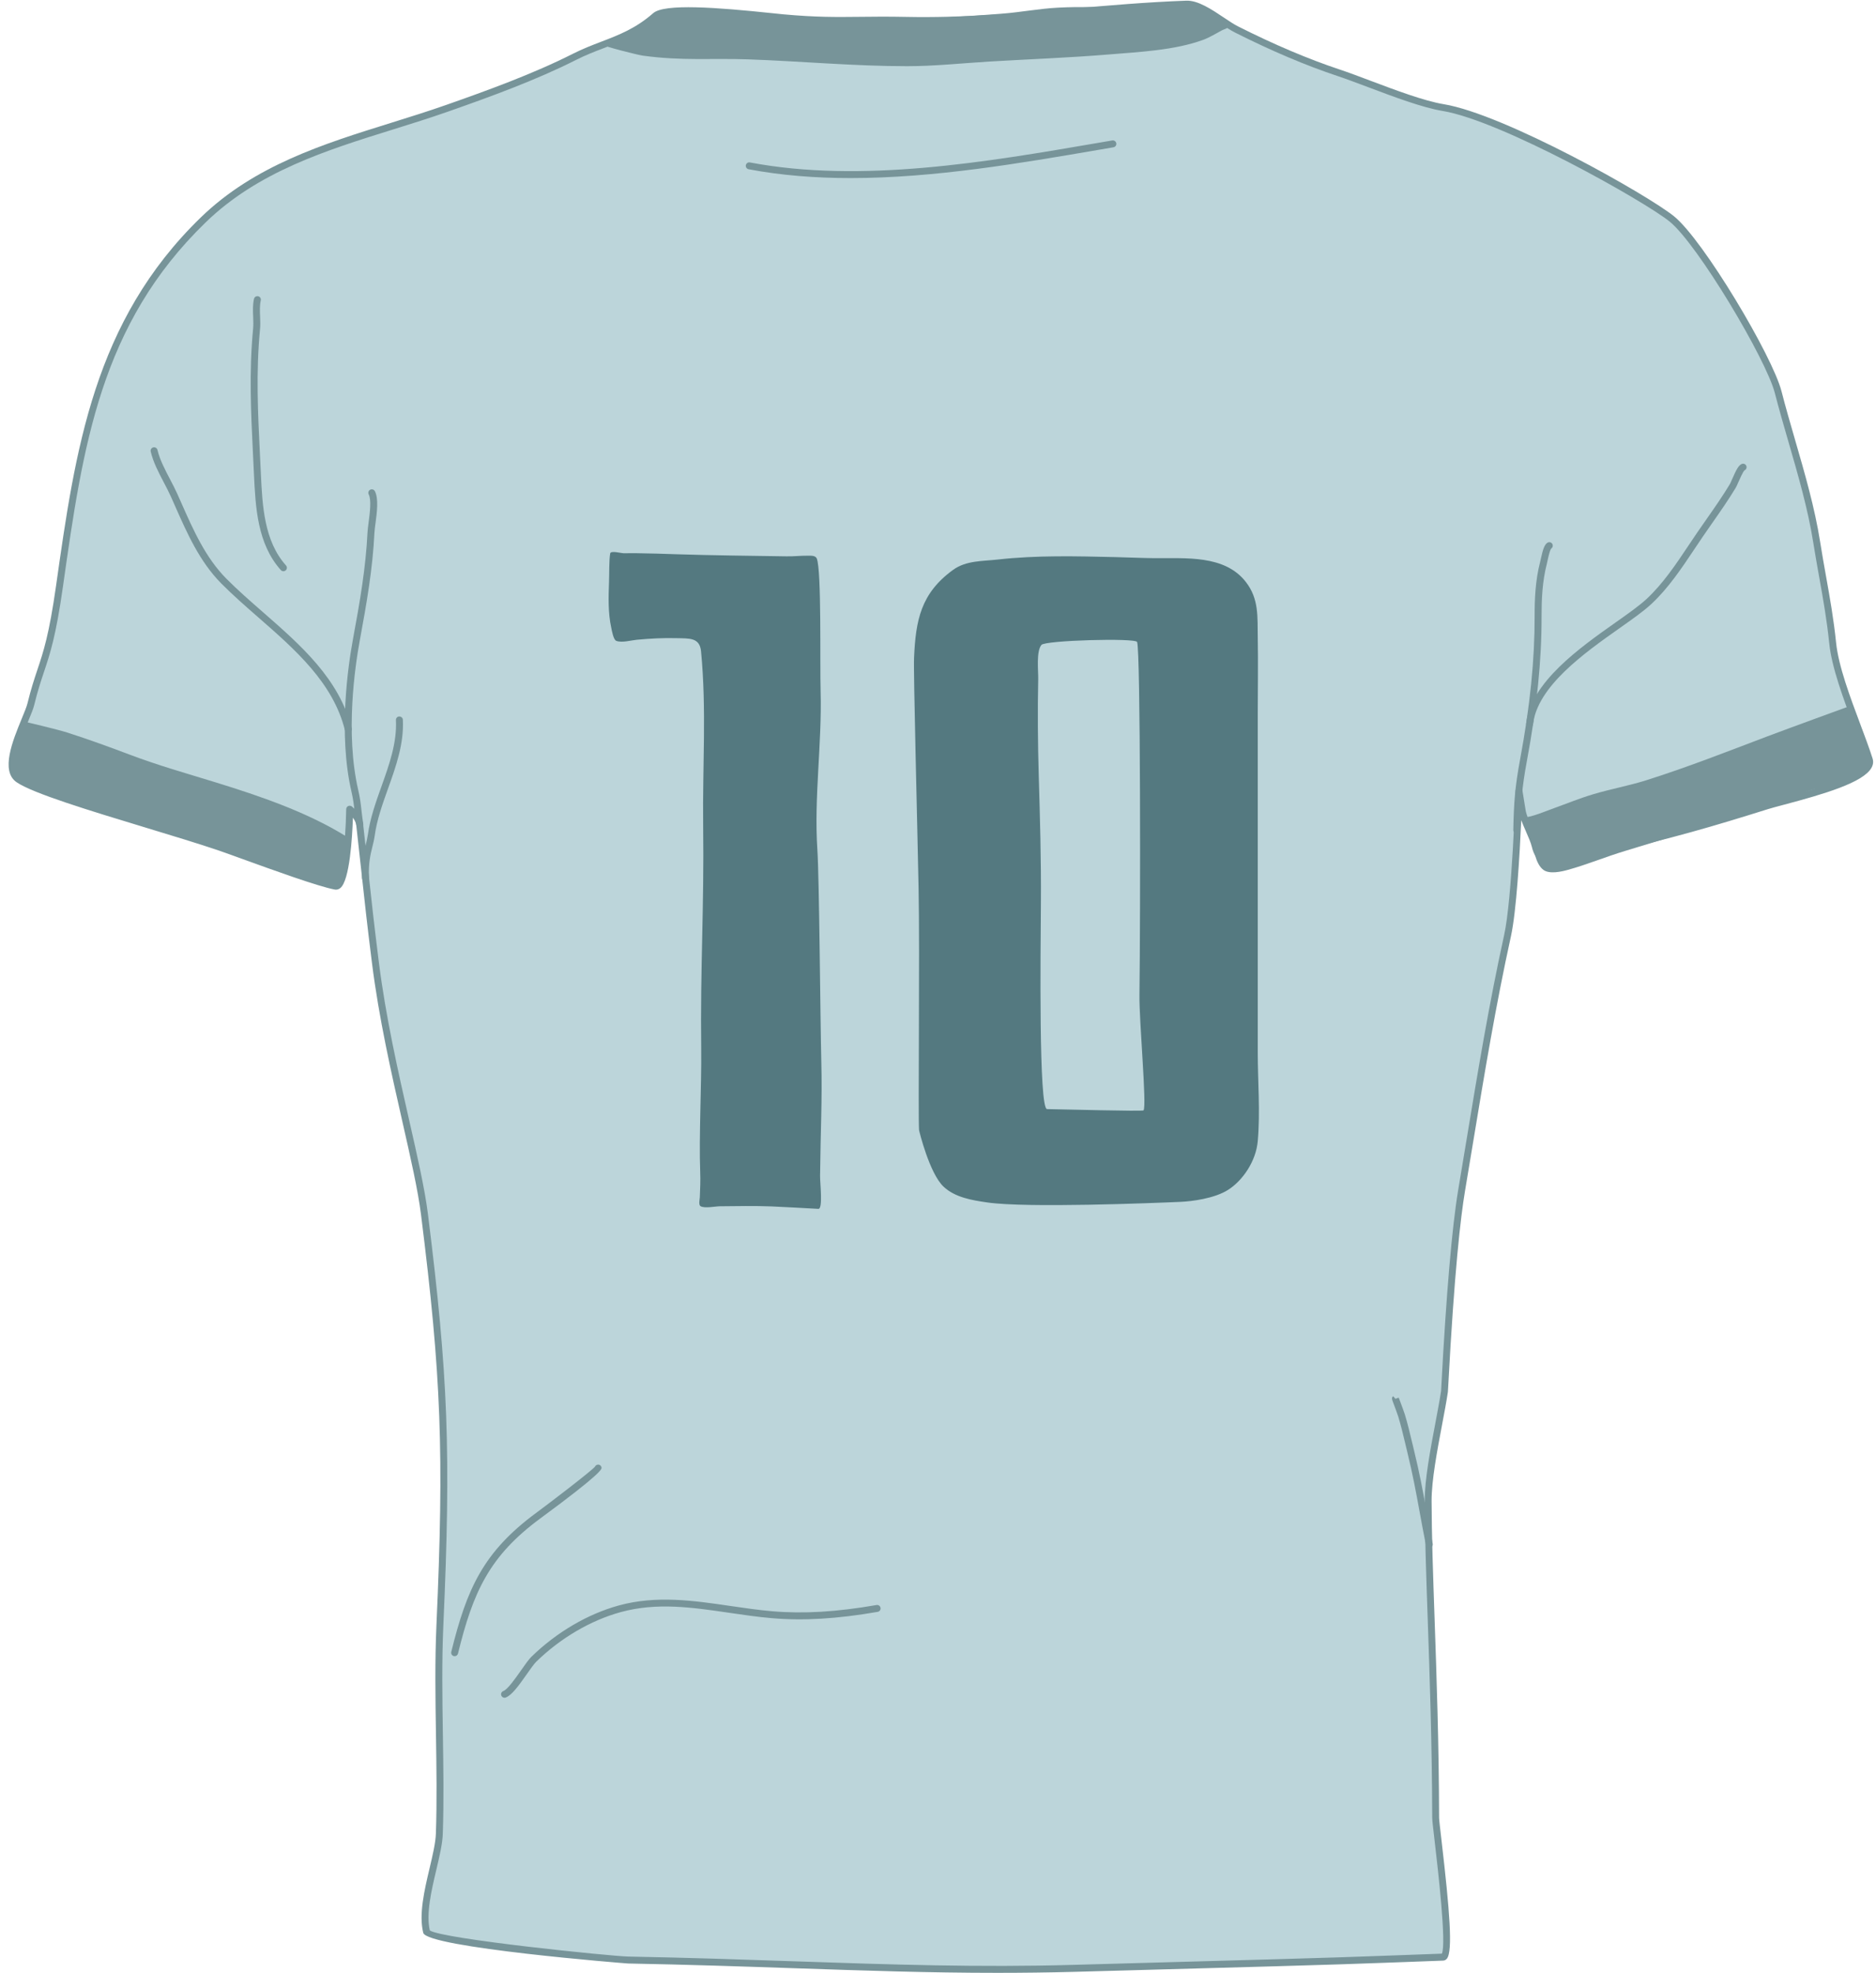
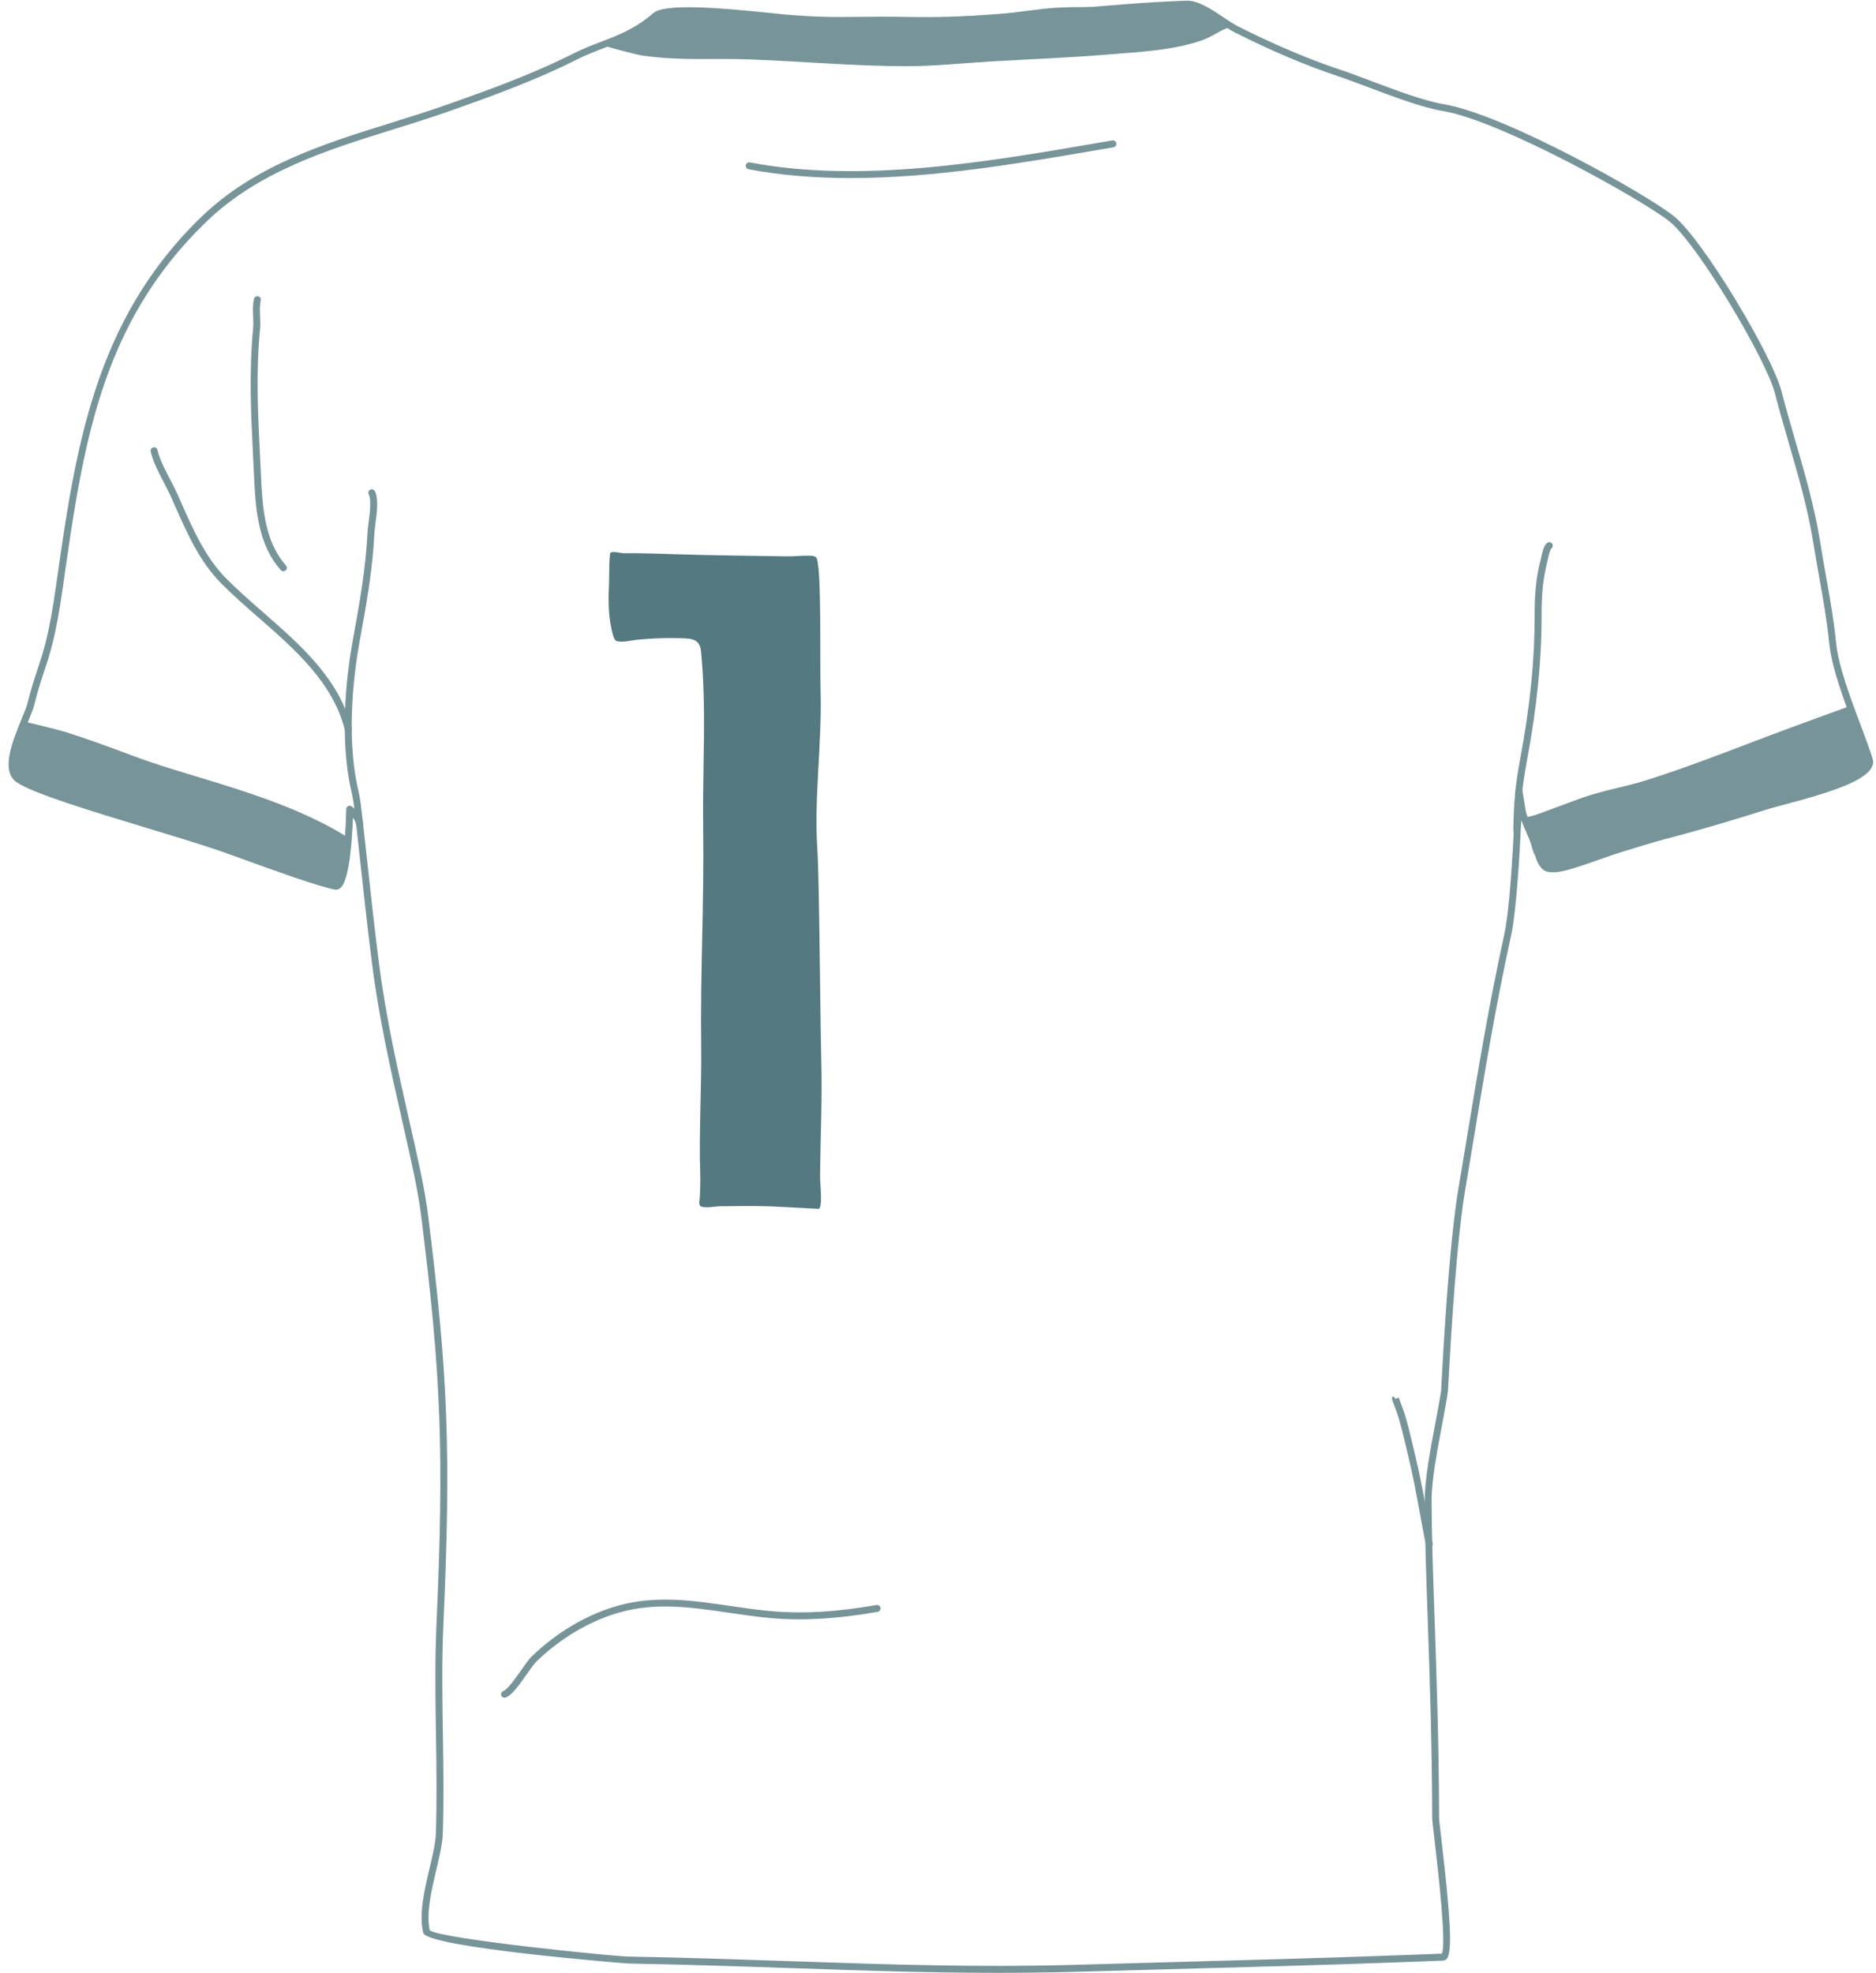
<svg xmlns="http://www.w3.org/2000/svg" height="1008.3" preserveAspectRatio="xMidYMid meet" version="1.0" viewBox="-4.4 -0.3 958.9 1008.3" width="958.9" zoomAndPan="magnify">
  <g>
    <g>
      <g id="change1_1">
-         <path clip-rule="evenodd" d="M5.08,398.01c-9.5-6.51,4.46-30.92,6.28-38.4c5.25-21.58,9.24-22.11,14.66-60.33 c10.19-71.77,19.43-134.85,73.49-187.24c34.53-33.46,81.01-41.71,124.66-57.03c22.19-7.79,45.41-16.31,65.09-26.29 c14.48-7.35,27.5-8.83,41.4-21c6.8-5.95,54.5,0.05,65.28,1.03c26.15,2.39,36.5,0.76,62.76,1.31c49.43,1.03,94-6.48,143.22-8.28 c7.95-0.29,18.91,9.53,25.68,12.94c16.95,8.55,34.64,16.31,52.36,22.2c14.11,4.69,38.65,15.32,53.28,17.73 c31.1,5.12,104.49,46.87,116.89,56.91c15.12,12.25,49.98,71.48,54.36,88.54c6.37,24.75,15.64,51.07,19.68,76.61 c2.97,18.77,6.26,33.04,8.18,51.64c1.81,17.64,13.64,43.39,18.72,59.51c3.4,10.81-41.6,20.27-52.5,23.69 c-30.43,9.57-50.21,15.16-81.44,22.34c-14.4,3.31-33.21,13.9-36.8-1.79c-1.13-4.88-5.9-13.13-6.68-18.02 c-0.08-0.42-1.65-10.15-1.65-10.15s-1.71,55.16-5.82,73.89c-9.58,43.63-16.09,86.28-23.5,130.37 c-5.42,32.29-8.64,102.06-8.73,102.59c-2.29,15.38-8.39,40.42-8.35,55.99c0.11,40.49,3.66,94.49,3.83,161.94 c0.01,4.85,9.48,70.92,3.76,71.22c-4.02,0.21-26.6,0.96-30.89,1.14c-27.22,1.15-131.86,3.85-157.67,4.6 c-74.41,2.17-140.81-2.61-227.86-4.22c-7.87-0.15-101.84-9.29-103.1-14.34c-3.62-14.39,6.06-37.24,6.51-50.22 c1.2-35.13-1.29-71.4,0.28-106.5c3.83-85.58,2.73-125.51-7.9-210.22c-3.62-28.85-18.86-79.07-25.06-128.53 c-3.91-31.09-4.59-40.24-8.02-70.41c-0.49-4.31-5.13-7.96-5.13-7.96s-0.7,40.54-7.3,39.31c-11.21-2.08-49.95-16.83-59.65-20.1 C76.05,421.93,17.08,406.23,5.08,398.01z" fill="#bcd5da" fill-rule="evenodd" />
-       </g>
+         </g>
      <g id="change2_7">
        <path d="M505.3,1008c-34.5,0-68.44-1.15-103.79-2.36c-26.75-0.91-54.42-1.85-84.78-2.41 c-1.01-0.02-102.91-8.14-104.79-15.68c-2.35-9.35,0.62-21.93,3.24-33.02c1.57-6.65,3.05-12.94,3.22-17.68 c0.57-16.69,0.3-33.94,0.04-50.63c-0.29-18.42-0.59-37.46,0.24-55.89c3.95-88.12,2.48-127.36-7.89-209.92 c-1.56-12.4-5.25-28.68-9.53-47.52c-5.63-24.79-12-52.88-15.53-81.01c-2.52-20.03-3.67-30.73-5.14-44.26 c-0.79-7.35-1.67-15.43-2.89-26.16c-0.15-1.34-0.87-2.68-1.71-3.84c-0.35,10.24-1.66,32.05-6.42,35.94 c-1.09,0.89-2.16,0.92-2.86,0.78c-8.43-1.56-31.88-10.07-47.39-15.69c-5.47-1.98-9.97-3.62-12.5-4.47 c-10.13-3.41-22.98-7.31-36.58-11.44c-28.43-8.62-57.82-17.54-66.16-23.26l0,0c-8.37-5.74-1.99-21.24,2.67-32.57 c1.33-3.23,2.48-6.02,2.89-7.71c1.81-7.42,3.47-12.39,5.07-17.19c3.09-9.22,6-17.93,9.55-42.96 c9.86-69.49,19.18-135.13,74.02-188.26c27.38-26.54,62.72-37.55,96.88-48.2c9.36-2.92,19.04-5.94,28.42-9.23 c20.76-7.29,44.61-15.92,64.88-26.19c4.99-2.53,9.81-4.38,14.47-6.16c9.06-3.47,17.61-6.75,26.56-14.59 c5.72-5,32.58-2.95,60.76,0.01c2.45,0.26,4.46,0.47,5.85,0.6c16.66,1.52,26.98,1.4,38.94,1.27c6.66-0.08,14.22-0.16,23.7,0.03 c29.29,0.6,57.54-1.85,84.86-4.22c18.81-1.64,38.27-3.33,58.26-4.06c6.05-0.3,13.19,4.54,19.47,8.74 c2.61,1.74,5.07,3.39,7.07,4.39c18.42,9.29,35.96,16.73,52.12,22.1c4.39,1.46,9.81,3.5,15.53,5.66 c12.91,4.86,27.54,10.37,37.48,12.01c31.1,5.12,104.17,46.3,117.72,57.28c15.03,12.17,50.32,71.4,54.96,89.47 c2.08,8.11,4.55,16.59,6.92,24.79c4.95,17.07,10.07,34.73,12.79,51.98c1.02,6.42,2.07,12.31,3.09,18.03 c1.97,11.01,3.83,21.41,5.1,33.71c1.22,11.93,7.18,27.79,12.43,41.79c2.38,6.33,4.62,12.32,6.22,17.38 c0.49,1.56,0.31,3.15-0.55,4.7c-4.16,7.58-24.37,13.49-44.72,18.89c-3.54,0.94-6.49,1.72-8.38,2.32 c-28.47,8.95-48.91,14.87-81.58,22.37c-3.03,0.69-6.36,1.75-9.58,2.78c-8.81,2.8-17.92,5.7-23.89,2.28 c-2.74-1.56-4.57-4.31-5.46-8.18c-0.48-2.09-1.79-5.08-3.05-7.96c-0.83-1.91-1.68-3.85-2.37-5.68 c-0.8,17.77-2.48,46.61-5.28,59.35c-7.77,35.39-13.41,69.48-19.38,105.57c-1.35,8.2-2.72,16.43-4.11,24.71 c-2.18,13.01-5.44,40.87-8.56,99.69c-0.1,1.81-0.16,2.84-0.17,2.9c-0.72,4.82-1.81,10.6-2.97,16.73 c-2.52,13.33-5.38,28.44-5.36,38.97c0.05,17.62,0.74,37.52,1.54,60.57c1.03,29.67,2.2,63.29,2.3,101.37 c0,1.05,0.56,5.8,1.26,11.83c4.1,35.29,5.86,56.45,2.7,60.19c-0.64,0.76-1.37,0.95-1.88,0.97c-2.46,0.13-11.86,0.46-19.78,0.74 c-5.03,0.18-9.47,0.33-11.13,0.4c-20.13,0.85-82.74,2.55-124.18,3.68c-14.69,0.4-26.78,0.73-33.52,0.92 C531.39,1007.84,518.3,1008,505.3,1008z M215.29,986.32c6.66,4.45,92.91,13.2,101.5,13.36c30.39,0.56,58.07,1.51,84.84,2.42 c48.63,1.66,94.56,3.21,142.94,1.81c6.73-0.2,18.83-0.53,33.52-0.93c41.42-1.12,104.02-2.83,124.13-3.68 c1.67-0.07,6.12-0.23,11.16-0.4c7.44-0.26,16.18-0.57,19.22-0.71c2.41-5.02-1.99-42.83-3.66-57.24 c-0.84-7.22-1.28-11.04-1.28-12.23c-0.1-38.03-1.26-71.62-2.29-101.26c-0.8-23.08-1.49-43.01-1.54-60.68 c-0.02-10.87,2.87-26.15,5.42-39.63c1.15-6.09,2.24-11.84,2.96-16.62c0-0.09,0.05-1.01,0.13-2.54 c2.48-46.68,5.45-81.29,8.6-100.09c1.39-8.28,2.75-16.5,4.11-24.7c5.98-36.14,11.62-70.28,19.41-105.76 c4.03-18.35,5.76-73.02,5.78-73.57c0.03-0.91,0.74-1.65,1.66-1.71c0.84-0.07,1.72,0.58,1.86,1.49c0,0,1.56,9.67,1.64,10.12 c0.39,2.44,1.93,5.95,3.41,9.35c1.39,3.17,2.7,6.17,3.26,8.59c0.66,2.9,1.89,4.83,3.76,5.89c4.62,2.64,12.98-0.02,21.06-2.58 c3.29-1.04,6.69-2.12,9.86-2.85c32.56-7.48,52.93-13.37,81.31-22.3c1.94-0.61,4.93-1.41,8.54-2.36 c13.54-3.6,38.74-10.29,42.52-17.17c0.5-0.92,0.4-1.54,0.27-1.93c-1.56-4.97-3.79-10.91-6.15-17.2 c-5.33-14.2-11.37-30.29-12.64-42.67c-1.25-12.16-3.1-22.5-5.06-33.44c-1.03-5.74-2.08-11.66-3.11-18.1 c-2.69-17.03-7.78-34.58-12.7-51.55c-2.38-8.22-4.85-16.73-6.95-24.9c-4.43-17.24-39.47-76.03-53.76-87.6 c-12.99-10.52-86.13-51.62-116.06-56.54c-10.28-1.69-25.09-7.27-38.15-12.19c-5.7-2.14-11.08-4.17-15.4-5.61 c-16.32-5.43-34.02-12.93-52.6-22.3c-2.19-1.1-4.74-2.81-7.44-4.61c-5.55-3.71-12.41-8.29-17.38-8.14 c-19.9,0.73-39.31,2.42-58.08,4.05c-27.4,2.38-55.73,4.84-85.24,4.23c-9.42-0.2-16.94-0.11-23.58-0.04 c-12.06,0.14-22.47,0.25-39.3-1.28c-1.4-0.13-3.42-0.34-5.9-0.6c-13.04-1.37-52.71-5.54-58.05-0.86 c-9.42,8.26-18.26,11.64-27.62,15.23c-4.58,1.75-9.31,3.57-14.14,6.02c-20.46,10.37-44.44,19.05-65.31,26.38 c-9.44,3.32-19.15,6.34-28.54,9.27c-33.77,10.53-68.69,21.41-95.47,47.36C46.78,165.6,37.97,227.67,27.77,299.53 c-3.59,25.36-6.56,34.21-9.69,43.59c-1.58,4.73-3.22,9.63-4.99,16.91c-0.47,1.95-1.67,4.86-3.06,8.22 c-3.72,9.04-9.95,24.18-3.95,28.3l0,0c7.89,5.41,38.33,14.64,65.19,22.79c13.63,4.13,26.5,8.04,36.68,11.47 c2.54,0.86,7.07,2.5,12.57,4.49c15.41,5.59,38.69,14.03,46.83,15.54c2.44-1.11,4.88-18.33,5.21-37.6c0.01-0.67,0.4-1.28,1.01-1.57 c0.61-0.29,1.33-0.21,1.86,0.21c0.21,0.17,5.22,4.16,5.79,9.15c1.22,10.75,2.09,18.83,2.89,26.19c1.46,13.52,2.62,24.2,5.13,44.2 c3.51,27.96,9.86,55.96,15.47,80.67c4.3,18.93,8.01,35.29,9.59,47.86c10.39,82.81,11.87,122.16,7.91,210.52 c-0.82,18.33-0.52,37.32-0.24,55.68c0.26,16.73,0.53,34.03-0.04,50.8c-0.17,5.1-1.7,11.55-3.31,18.38 C216.13,965.89,213.31,977.83,215.29,986.32z" fill="#779499" />
      </g>
    </g>
    <g id="change2_10">
      <path d="M140.47,291.65c-0.49,0-0.97-0.2-1.32-0.59c-12.06-13.44-12.95-32.3-13.74-48.94l-0.47-9.71 c-1.07-21.87-2.09-42.52,0.05-64.94c0.17-1.81,0.09-3.79,0.01-5.89c-0.13-3.08-0.25-6.27,0.44-9.16c0.23-0.95,1.18-1.53,2.14-1.31 c0.95,0.23,1.54,1.19,1.31,2.14c-0.58,2.4-0.46,5.34-0.35,8.18c0.09,2.13,0.18,4.33-0.02,6.37c-2.12,22.17-1.11,42.7-0.04,64.43 l0.47,9.72c0.76,16.05,1.62,34.24,12.84,46.74c0.65,0.73,0.59,1.85-0.14,2.5C141.31,291.5,140.89,291.65,140.47,291.65z" fill="#779499" />
    </g>
    <g id="change2_13">
-       <path d="M227.99,846.16c-0.14,0-0.28-0.02-0.42-0.05c-0.95-0.23-1.53-1.19-1.3-2.14 c7.92-32.32,16.44-51.2,43.43-71.08c5.61-4.13,27.81-21.02,30-23.58c0.24-0.54,0.73-0.94,1.35-1.04c0.95-0.17,1.87,0.51,2.02,1.48 c0.11,0.73,0.42,2.68-31.28,25.99c-26.11,19.24-34.38,37.6-42.09,69.07C229.51,845.62,228.78,846.16,227.99,846.16z" fill="#779499" />
-     </g>
+       </g>
    <g id="change2_6">
      <path d="M253.49,867.41c-0.72,0-1.39-0.44-1.66-1.15c-0.34-0.92,0.12-1.94,1.04-2.28c2.23-0.84,6.2-6.5,9.09-10.63 c2.09-2.99,3.9-5.56,5.34-6.97c12.84-12.48,28.67-21.76,44.59-26.14c19.22-5.29,38.47-2.47,57.08,0.26 c6.98,1.02,14.21,2.08,21.31,2.69c16.01,1.38,32.96,0.37,53.35-3.18c0.96-0.19,1.88,0.48,2.05,1.44c0.17,0.96-0.48,1.88-1.44,2.05 c-20.7,3.6-37.95,4.62-54.26,3.22c-7.22-0.62-14.49-1.69-21.53-2.72c-19.09-2.8-37.11-5.44-55.62-0.35 c-15.35,4.22-30.65,13.2-43.06,25.26c-1.2,1.17-3,3.74-4.91,6.46c-4.39,6.26-7.73,10.78-10.76,11.92 C253.9,867.38,253.69,867.41,253.49,867.41z" fill="#779499" />
    </g>
    <g id="change3_2">
      <path clip-rule="evenodd" d="M307.49,282.56c0.27-1.6,5.7-0.1,6.71-0.11c2.27-0.04,4.52-0.04,6.78-0.01c6.9,0.07,13.8,0.32,20.68,0.54 c18.62,0.6,37.27,0.77,55.9,1.06c4.28,0.07,6.76-0.36,11.04-0.33c1.43,0.01,3.86-0.18,4.51,1.48c2.46,6.41,1.53,52.95,1.94,68.01 c0.71,26.86-3.42,53.94-1.66,80.75c1,15.16,1.48,87.19,2.01,108.11c0.52,19.73-0.38,35.25-0.63,58.66 c-0.04,3.45,1.56,16.94-0.87,16.82c-6.99-0.36-17.06-0.98-23.88-1.25c-8.82-0.34-17.67-0.16-26.5-0.07 c-2.27,0.02-7.94,1.21-9.88-0.08c-1.05-0.7-0.37-3.56-0.33-4.55c0.19-4.29,0.37-8.6,0.2-12.89c-0.7-17.79,0.72-44.59,0.51-62.41 c-0.52-42.35,1.53-71.81,1-114.98c-0.37-30.2,1.8-58.54-1.08-88.71c-0.67-7.14-6.05-6.57-12.29-6.74 c-6.92-0.19-13.69,0.17-20.59,0.82c-2.92,0.27-7.52,1.65-10.44,0.56c-1.51-0.56-2.32-5.48-2.59-6.78 c-1.63-7.36-1.43-15.7-1.13-23.22C307.06,293.06,306.87,286.35,307.49,282.56z" fill="#547980" fill-rule="evenodd" />
    </g>
    <g id="change2_1">
      <path clip-rule="evenodd" d="M774.55,417.45c3.53,0.09,12.01-3.51,15.24-4.66c7.23-2.57,12.72-4.93,20.06-7.13 c8.92-2.68,18.12-4.32,27.03-7.12c20.83-6.55,41.32-14.62,61.75-22.36c10.71-4.06,42.52-15.64,42.52-15.64s3.1,5.58,3.7,6.74 c2.53,5.02,5.42,12.93,6.39,18.59c1.59,9.12-11.38,11.78-17.86,14.53c-1.8,0.77-10.95,2.66-13.34,3.55 c-2.96,1.11-5.96,2.16-8.95,3.23c-27.98,9.98-56.41,18.88-84.85,27.43c-9.85,2.96-19.39,6.96-29.3,9.69 c-3.18,0.88-9.3,2.29-12.4,0.02c-4.19-3.06-5.2-11.29-6-16C778.02,425.13,774.79,420.63,774.55,417.45z" fill="#779499" fill-rule="evenodd" />
    </g>
    <g id="change2_14">
      <path clip-rule="evenodd" d="M605,1.78c4.38,1.01,10.82,5.65,14.43,8.17c0.65,0.45,4.25,2.31,4,3.37c-0.2,0.89-2.46,1.46-3.15,1.83 c-3.2,1.69-6.3,3.67-9.71,4.92c-14.58,5.36-32.78,6.19-48.13,7.46c-20.3,1.69-40.79,2.41-61.13,3.63 c-13.98,0.84-27.89,2.36-41.92,2.37c-27.12,0.02-54.5-2.56-81.62-3.5c-18.19-0.64-33.49,0.85-53.46-1.87 c-3.06-0.42-20.67-4.95-19.76-5.34c0,0,2.89-1.56,3.7-2c3.42-1.84,8.32-2.82,11.57-4.94c4.52-2.93,9.25-7.36,14.28-9.28 c4.05-1.54,9.53-0.5,13.72-0.43c9.07,0.15,18.11,0.19,27.19,0.71c20.96,1.19,41.99,3.57,63.02,3.17 c23.2-0.44,46.83-1.56,69.96-3.38c9.52-0.75,18.93-2.57,28.46-3.06C559.04,2.42,582.42,5.25,605,1.78z" fill="#779499" fill-rule="evenodd" />
    </g>
    <g id="change2_11">
      <path clip-rule="evenodd" d="M173.64,427.86c-20.48-12.96-45.21-21.33-68.24-28.43c-14.52-4.47-28.97-8.55-43.18-13.92 c-10.66-4.03-21.25-7.88-32.1-11.37c-5.32-1.71-22.11-5.63-22.11-5.63S4.88,382,3.39,386.32c-0.69,2.01-2.52,7.15-0.68,8.87 c3.1,2.88,7.08,5.71,10.91,7.08c8.59,3.07,17.55,6.61,26.25,9.36c34.34,10.86,65.46,22,98.93,31.29 c7.02,1.95,13.82,4.52,20.59,7.18c1.49,0.59,5.83,3.21,7.52,2.62c0.95-0.33,3.8-4.32,3.83-5.06 C171.16,441.64,173.8,433.9,173.64,427.86z" fill="#779499" fill-rule="evenodd" />
    </g>
    <g id="change3_1">
-       <path clip-rule="evenodd" d="M465.13,453.93c-0.68-34.95-2.67-109.98-2.32-118.04c0.84-19.13,3.43-32.97,19.97-44.95 c6.62-4.8,15-4.39,22.77-5.26c20.07-2.25,39.96-1.71,60.12-1.25c6.71,0.15,13.42,0.49,20.12,0.55 c15.67,0.16,35.73-1.84,46.6,12.14c6.8,8.73,5.91,17.92,6.1,28.4c0.24,13.66,0,25.08,0,38.75v173.25c0,15.36,1.33,30.07,0,45.38 c-0.9,10.33-7.72,20.19-15.12,24.9c-7.13,4.53-18.77,5.91-24.39,6.16c-14.2,0.63-78.66,3.21-98.68,0.31 c-7.75-1.12-16.55-2.52-22.46-8.13c-7.19-6.84-12.44-28.46-12.47-28.86C464.83,570.17,465.78,486.72,465.13,453.93z M530.79,566.55c-4.29-0.06-3.32-80.4-3.14-105.58c0.16-21.72-0.47-43.38-1.11-65.09c-0.48-16.39-0.61-32.9-0.27-49.3 c0.08-3.83-1.1-14.01,1.66-17.29c1.96-2.34,48.08-3.62,48.89-1.48c1.78,4.73,1.73,139.11,1.2,180.45 c-0.18,13.47,3.8,56.46,2.1,58.93C579.71,567.8,538.54,566.65,530.79,566.55z" fill="#547980" fill-rule="evenodd" />
-     </g>
+       </g>
    <g id="change2_2">
      <path d="M770.89,425.72c-0.01,0-0.02,0-0.04,0c-0.98-0.02-1.76-0.83-1.74-1.81c0.29-13.83,0.83-21.87,3.44-35.89 c5.13-27.53,7.51-50.89,7.46-73.52c-0.01-8.27,0.32-18.02,2.84-27.72c0.06-0.22,0.13-0.59,0.24-1.06 c1.11-5.17,1.98-7.94,3.67-8.74c0.88-0.42,1.94-0.05,2.36,0.84c0.39,0.82,0.09,1.8-0.67,2.27c-0.48,0.6-1.12,2.75-1.89,6.38 c-0.12,0.54-0.21,0.96-0.27,1.21c-2.42,9.3-2.74,18.78-2.73,26.82c0.05,22.85-2.35,46.42-7.52,74.18 c-2.56,13.77-3.09,21.69-3.38,35.32C772.65,424.95,771.86,425.72,770.89,425.72z" fill="#779499" />
    </g>
    <g id="change2_3">
-       <path d="M777.45,371.42c-0.07,0-0.14,0-0.21-0.01c-0.97-0.11-1.67-0.99-1.56-1.96c2.46-21.07,27.35-38.64,45.52-51.47 c6.58-4.65,12.28-8.67,16.02-12.14c8.38-7.77,15.07-17.79,21.54-27.48c1.43-2.14,2.85-4.27,4.28-6.36 c1.58-2.31,3.2-4.63,4.83-6.95c4.07-5.82,8.27-11.84,11.9-17.86c0.26-0.43,0.65-1.35,1.12-2.43c2.23-5.11,3.43-7.35,5.07-7.95 c0.93-0.34,1.94,0.13,2.27,1.05c0.32,0.88-0.09,1.84-0.93,2.22c-0.81,0.69-2.46,4.47-3.17,6.09c-0.55,1.27-1.03,2.33-1.34,2.84 c-3.69,6.13-7.93,12.2-12.04,18.07c-1.62,2.32-3.23,4.63-4.8,6.93c-1.42,2.08-2.84,4.2-4.26,6.33 c-6.58,9.86-13.39,20.06-22.07,28.11c-3.92,3.64-9.69,7.72-16.39,12.44c-17.63,12.45-41.77,29.5-44.04,48.99 C779.11,370.75,778.34,371.42,777.45,371.42z" fill="#779499" />
-     </g>
+       </g>
    <g id="change2_5">
      <path d="M179.52,423.04c-0.86,0-1.62-0.63-1.75-1.51c-0.49-3.33-0.75-5.68-0.98-7.68c-0.36-3.18-0.62-5.47-1.56-9.61 c-6.81-29.57-1.72-64.28,0.78-77.84c3.56-19.21,6.57-36.58,7.44-54.64c0.07-1.3,0.3-3.05,0.55-5.01 c0.64-4.86,1.52-11.51,0.06-14.38c-0.44-0.87-0.1-1.94,0.77-2.39c0.88-0.45,1.94-0.1,2.39,0.77c1.97,3.85,1.05,10.84,0.3,16.46 c-0.24,1.85-0.47,3.5-0.53,4.72c-0.88,18.27-3.91,35.77-7.49,55.11c-2.46,13.33-7.47,47.47-0.81,76.4 c0.99,4.33,1.26,6.71,1.63,10.01c0.22,1.97,0.48,4.28,0.97,7.56c0.14,0.97-0.53,1.87-1.5,2.01 C179.69,423.03,179.6,423.04,179.52,423.04z" fill="#779499" />
    </g>
    <g id="change2_8">
-       <path d="M182.42,450.16c-0.94,0-1.73-0.74-1.77-1.69c-0.35-7.95,0.83-12.74,1.88-16.97c0.44-1.78,0.85-3.46,1.09-5.18 c1.15-8.46,4.12-16.78,7-24.82c3.9-10.9,7.93-22.18,7.36-33.78c-0.05-0.98,0.71-1.81,1.68-1.86c1,0.05,1.81,0.71,1.86,1.68 c0.61,12.31-3.55,23.92-7.56,35.15c-2.82,7.87-5.73,16.02-6.83,24.1c-0.26,1.91-0.69,3.68-1.16,5.55 c-0.99,3.99-2.11,8.52-1.78,15.96c0.04,0.98-0.71,1.81-1.69,1.85C182.47,450.16,182.45,450.16,182.42,450.16z" fill="#779499" />
-     </g>
+       </g>
    <g id="change2_12">
      <path d="M173.6,374.18c-0.79,0-1.52-0.54-1.72-1.34c-6.02-24.21-25.43-41.16-44.2-57.56 c-6.42-5.61-13.06-11.41-18.95-17.35c-11.09-11.19-17.46-25.61-23.63-39.57l-2.18-4.91c-1.04-2.32-2.3-4.73-3.58-7.18 c-2.69-5.13-5.47-10.44-6.71-15.8c-0.22-0.95,0.37-1.9,1.33-2.13c0.94-0.22,1.9,0.37,2.13,1.33c1.14,4.91,3.82,10.02,6.4,14.95 c1.32,2.52,2.61,4.99,3.68,7.37l2.19,4.93c6.04,13.66,12.28,27.78,22.91,38.51c5.8,5.85,12.39,11.6,18.77,17.17 c19.18,16.76,39.02,34.08,45.3,59.37c0.24,0.95-0.34,1.91-1.29,2.15C173.88,374.17,173.74,374.18,173.6,374.18z" fill="#779499" />
    </g>
    <g id="change2_4">
      <path d="M430.41,90.71c-17.75,0-35.26-1.31-52.17-4.51c-0.96-0.18-1.59-1.11-1.41-2.07c0.18-0.96,1.11-1.6,2.07-1.41 c56.93,10.79,121.12-0.23,177.76-9.96l7.47-1.28c0.95-0.15,1.88,0.48,2.05,1.45c0.16,0.96-0.48,1.88-1.45,2.05l-7.47,1.28 C517.05,83.15,473.06,90.71,430.41,90.71z" fill="#779499" />
    </g>
    <g id="change2_9">
      <path d="M726.18,790.8c-0.83,0-1.57-0.58-1.74-1.42c-1.25-6.25-2.26-11.77-3.23-17.07 c-1.78-9.73-3.46-18.92-6.29-30.52l-1.05-4.37c-1.08-4.54-2.2-9.24-3.58-13.76c-0.38-1.27-2.11-5.86-2.76-7.59 c-0.43-1.14-0.74-1.97,0.16-2.78l2.36,2.64l-1.18-1.33l1.67-0.58l0.3,0.79c1.2,3.18,2.47,6.6,2.84,7.82 c1.4,4.62,2.54,9.37,3.63,13.97l1.05,4.35c2.86,11.7,4.55,20.94,6.33,30.73c0.96,5.28,1.97,10.78,3.22,17.01 c0.19,0.96-0.43,1.89-1.39,2.08C726.41,790.78,726.3,790.8,726.18,790.8z" fill="#779499" />
    </g>
  </g>
</svg>